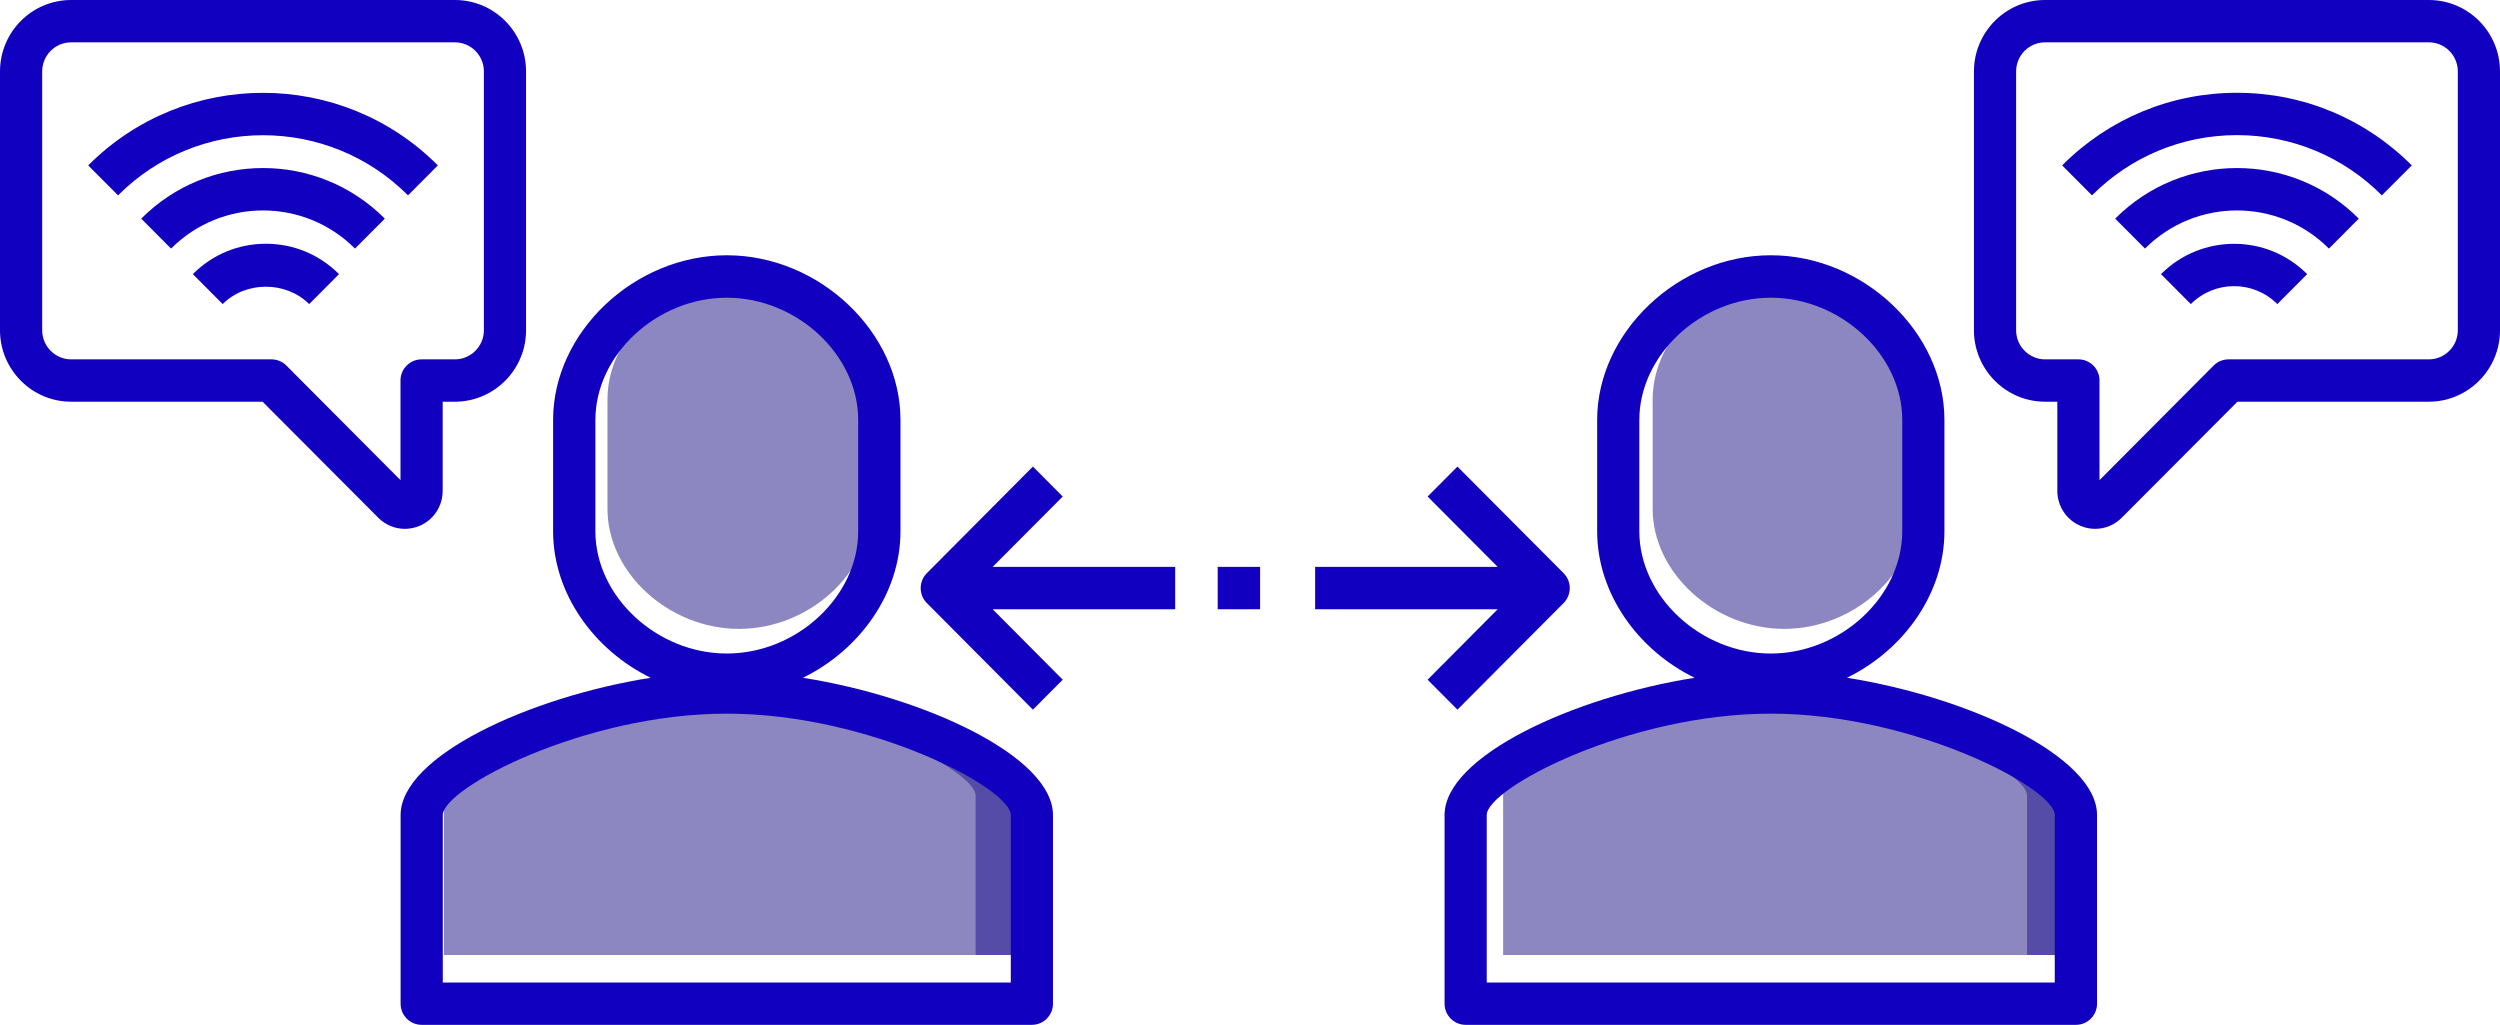
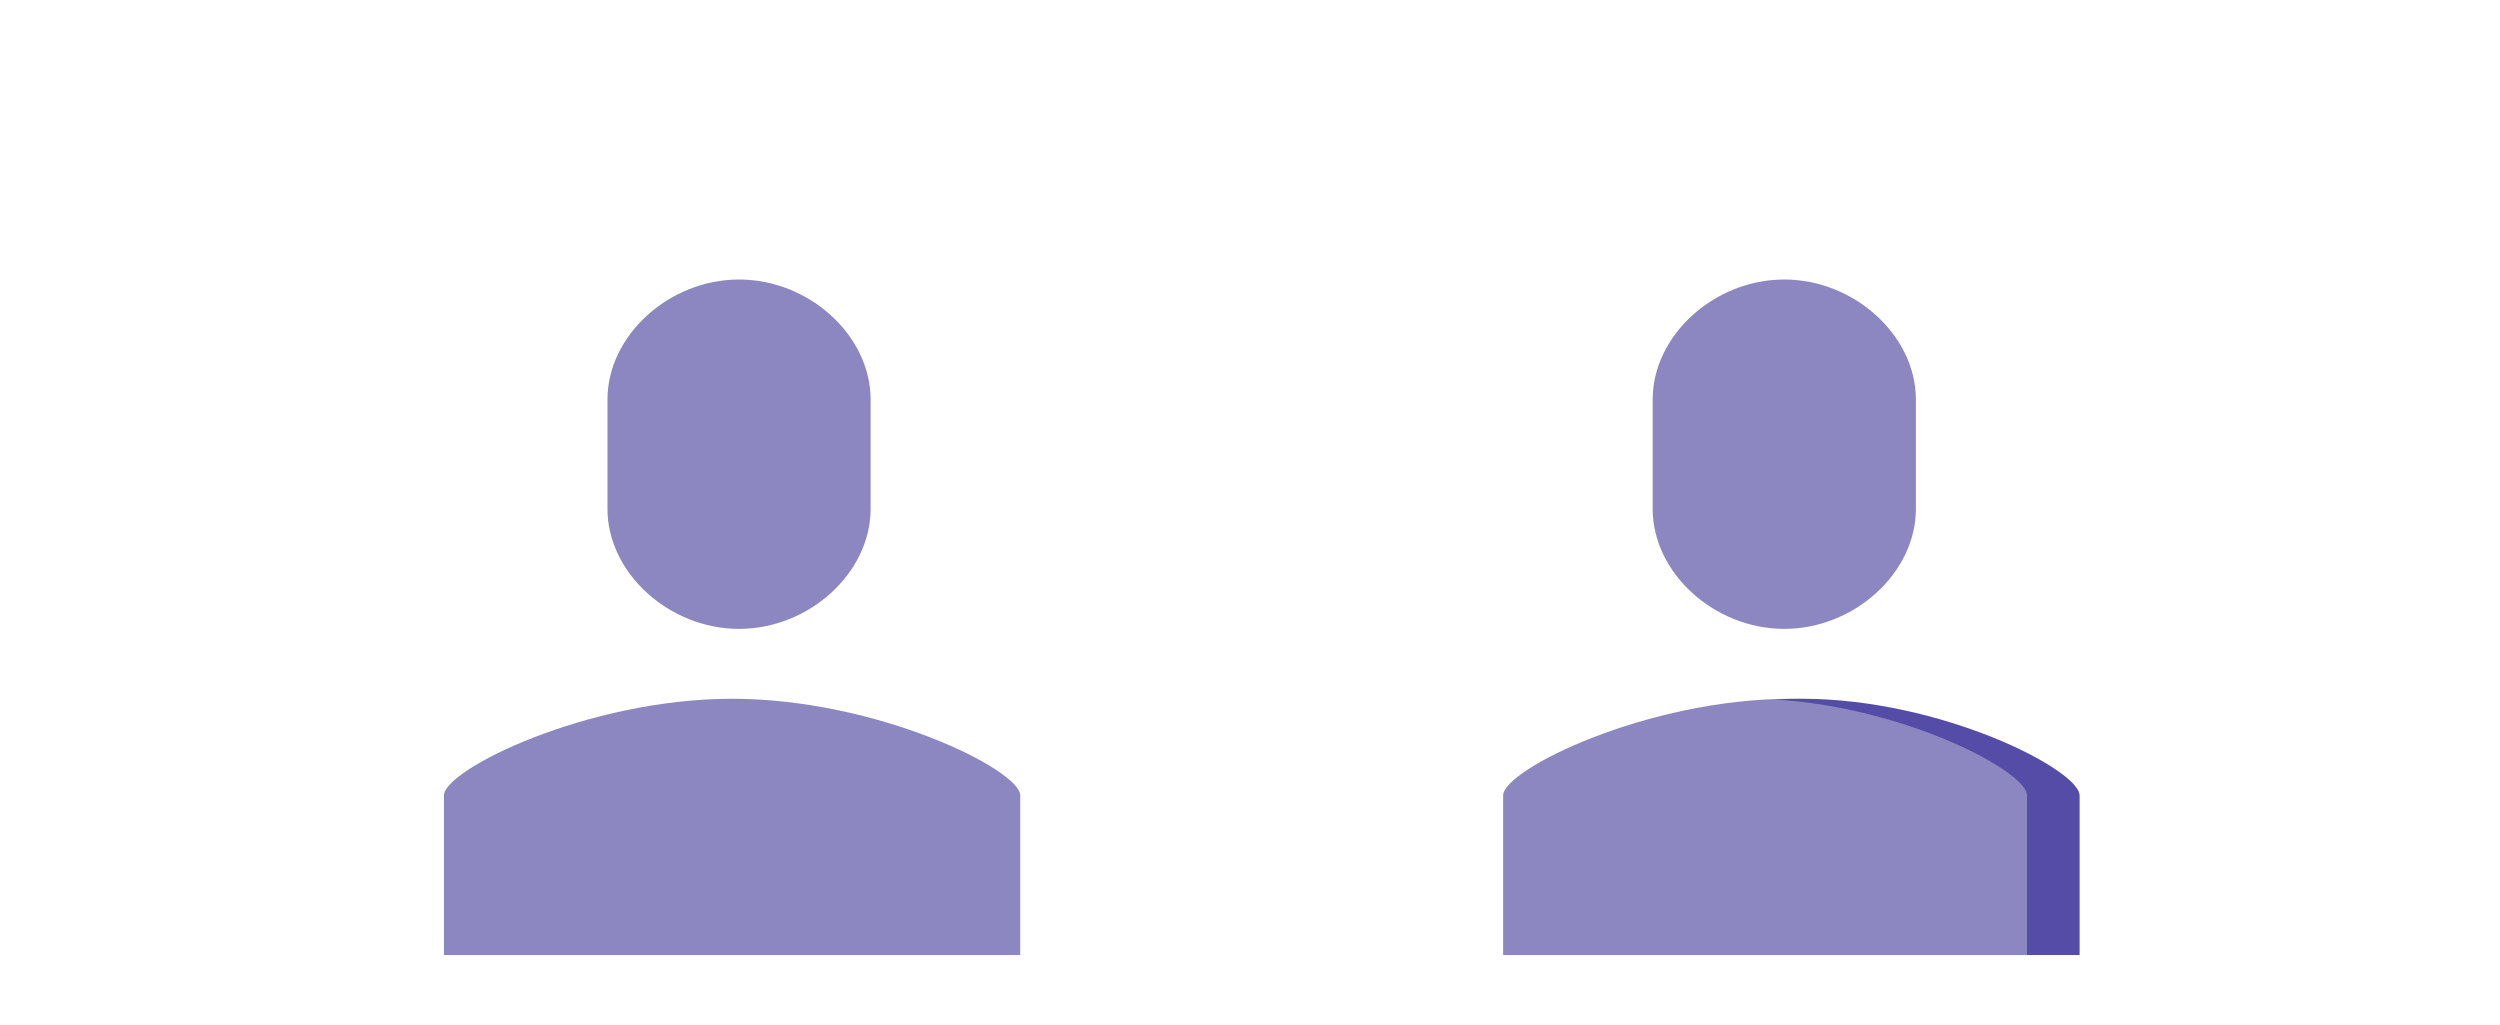
<svg xmlns="http://www.w3.org/2000/svg" width="161px" height="66px" viewBox="0 0 161 66" version="1.1">
  <title>4E3BA077-059E-4F1B-8936-AE63150AABD3</title>
  <g id="UX" stroke="none" stroke-width="1" fill="none" fill-rule="evenodd">
    <g id="Desktop-GSP" transform="translate(-189, -7053)">
      <g id="Icona-capitali-internazionali" transform="translate(189, 7053)">
        <path d="M47.15,45 C37.817,45 28.589,49.576 28.589,51.223 L28.589,61.5 L65.703,61.5 L65.703,51.223 C65.703,49.576 56.475,45 47.15,45 M133.916,51.223 L133.916,61.5 L96.801,61.5 L96.801,51.223 C96.801,49.576 106.036,45 115.362,45 C124.688,45 133.916,49.576 133.916,51.223" id="Fill-1" fill="#8D87C1" />
-         <path d="M48.334,45 C47.77,45 47.206,45.018 46.645,45.052 C55.021,45.563 62.829,49.68 62.829,51.223 L62.829,61.5 L66.206,61.5 L66.206,51.223 C66.206,49.576 57.317,45 48.334,45" id="Fill-3" fill="#554CA8" />
        <path d="M116.044,45 C115.48,45 114.916,45.018 114.355,45.052 C122.731,45.563 130.539,49.68 130.539,51.223 L130.539,61.5 L133.916,61.5 L133.916,51.223 C133.916,49.576 125.027,45 116.044,45" id="Fill-5" fill="#554CA8" />
        <path d="M47.597,18 C43.079,18 39.121,21.611 39.121,25.727 L39.121,32.773 C39.121,36.889 43.079,40.5 47.597,40.5 C52.109,40.5 56.067,36.889 56.067,32.773 L56.067,25.727 C56.067,21.611 52.109,18 47.597,18 M123.383,25.727 L123.383,32.773 C123.383,36.889 119.418,40.5 114.907,40.5 C110.389,40.5 106.431,36.889 106.431,32.773 L106.431,25.727 C106.431,21.611 110.389,18 114.907,18 C119.418,18 123.383,21.611 123.383,25.727" id="Fill-7" fill="#8D87C1" />
-         <path d="M75.683,36.508 L63.927,36.508 L68.44,31.976 L66.519,30.047 L59.691,36.91 C59.159,37.445 59.159,38.305 59.691,38.839 L66.519,45.702 L68.44,43.773 L63.927,39.235 L75.683,39.235 L75.683,36.508 Z M100.694,36.91 L93.859,30.047 L91.938,31.976 L96.451,36.508 L84.695,36.508 L84.695,39.235 L96.451,39.235 L91.938,43.773 L93.859,45.702 L100.694,38.839 C101.226,38.305 101.226,37.445 100.694,36.91 L100.694,36.91 Z M78.42,39.235 L81.15,39.235 L81.15,36.508 L78.42,36.508 L78.42,39.235 Z M9.095,14.08 L11.016,16.009 C14.285,12.734 19.593,12.734 22.862,16.009 L24.783,14.08 C20.457,9.736 13.421,9.736 9.095,14.08 L9.095,14.08 Z M17.126,15.697 C15.343,15.697 13.677,16.391 12.419,17.654 L14.34,19.583 C15.826,18.091 18.418,18.091 19.911,19.583 L21.832,17.654 C20.574,16.391 18.902,15.697 17.126,15.697 L17.126,15.697 Z M5.681,10.652 L7.602,12.581 C12.751,7.418 21.127,7.418 26.276,12.581 L28.197,10.652 C21.991,4.42 11.887,4.42 5.681,10.652 L5.681,10.652 Z M5.681,10.652 L7.602,12.581 C12.751,7.418 21.127,7.418 26.276,12.581 L28.197,10.652 C21.991,4.42 11.887,4.42 5.681,10.652 L5.681,10.652 Z M9.095,14.08 L11.016,16.009 C14.285,12.734 19.593,12.734 22.862,16.009 L24.783,14.08 C20.457,9.736 13.421,9.736 9.095,14.08 L9.095,14.08 Z M17.126,15.697 C15.343,15.697 13.677,16.391 12.419,17.654 L14.34,19.583 C15.826,18.091 18.418,18.091 19.911,19.583 L21.832,17.654 C20.574,16.391 18.902,15.697 17.126,15.697 L17.126,15.697 Z M17.126,15.697 C15.343,15.697 13.677,16.391 12.419,17.654 L14.34,19.583 C15.826,18.091 18.418,18.091 19.911,19.583 L21.832,17.654 C20.574,16.391 18.902,15.697 17.126,15.697 L17.126,15.697 Z M9.095,14.08 L11.016,16.009 C14.285,12.734 19.593,12.734 22.862,16.009 L24.783,14.08 C20.457,9.736 13.421,9.736 9.095,14.08 L9.095,14.08 Z M5.681,10.652 L7.602,12.581 C12.751,7.418 21.127,7.418 26.276,12.581 L28.197,10.652 C21.991,4.42 11.887,4.42 5.681,10.652 L5.681,10.652 Z M5.681,10.652 L7.602,12.581 C12.751,7.418 21.127,7.418 26.276,12.581 L28.197,10.652 C21.991,4.42 11.887,4.42 5.681,10.652 L5.681,10.652 Z M9.095,14.08 L11.016,16.009 C14.285,12.734 19.593,12.734 22.862,16.009 L24.783,14.08 C20.457,9.736 13.421,9.736 9.095,14.08 L9.095,14.08 Z M17.126,15.697 C15.343,15.697 13.677,16.391 12.419,17.654 L14.34,19.583 C15.826,18.091 18.418,18.091 19.911,19.583 L21.832,17.654 C20.574,16.391 18.902,15.697 17.126,15.697 L17.126,15.697 Z M12.419,17.654 L14.34,19.583 C15.826,18.091 18.418,18.091 19.911,19.583 L21.832,17.654 C20.574,16.391 18.902,15.697 17.126,15.697 C15.343,15.697 13.677,16.391 12.419,17.654 L12.419,17.654 Z M9.095,14.08 L11.016,16.009 C14.285,12.734 19.593,12.734 22.862,16.009 L24.783,14.08 C20.457,9.736 13.421,9.736 9.095,14.08 L9.095,14.08 Z M5.681,10.652 L7.602,12.581 C12.751,7.418 21.127,7.418 26.276,12.581 L28.197,10.652 C21.991,4.42 11.887,4.42 5.681,10.652 L5.681,10.652 Z M31.162,21.269 C31.162,22.296 30.326,23.143 29.296,23.143 L27.147,23.143 C26.4,23.143 25.792,23.753 25.792,24.503 L25.792,30.922 L18.439,23.538 C18.183,23.281 17.837,23.143 17.478,23.143 L4.582,23.143 C3.552,23.143 2.716,22.296 2.716,21.269 L2.716,4.601 C2.716,3.567 3.552,2.727 4.582,2.727 L29.296,2.727 C30.326,2.727 31.162,3.567 31.162,4.601 L31.162,21.269 Z M29.296,0 L4.582,0 C2.053,0 0,2.061 0,4.601 L0,21.269 C0,23.802 2.053,25.87 4.582,25.87 L16.911,25.87 L24.355,33.337 C24.818,33.808 25.44,34.058 26.069,34.058 C26.386,34.058 26.704,33.996 27.008,33.871 C27.921,33.489 28.508,32.601 28.508,31.609 L28.508,25.87 L29.296,25.87 C31.825,25.87 33.878,23.802 33.878,21.269 L33.878,4.601 C33.878,2.061 31.825,0 29.296,0 L29.296,0 Z M12.419,17.654 L14.34,19.583 C15.826,18.091 18.418,18.091 19.911,19.583 L21.832,17.654 C20.574,16.391 18.902,15.697 17.126,15.697 C15.343,15.697 13.677,16.391 12.419,17.654 L12.419,17.654 Z M9.095,14.08 L11.016,16.009 C14.285,12.734 19.593,12.734 22.862,16.009 L24.783,14.08 C20.457,9.736 13.421,9.736 9.095,14.08 L9.095,14.08 Z M5.681,10.652 L7.602,12.581 C12.751,7.418 21.127,7.418 26.276,12.581 L28.197,10.652 C21.991,4.42 11.887,4.42 5.681,10.652 L5.681,10.652 Z M5.681,10.652 L7.602,12.581 C12.751,7.418 21.127,7.418 26.276,12.581 L28.197,10.652 C21.991,4.42 11.887,4.42 5.681,10.652 L5.681,10.652 Z M9.095,14.08 L11.016,16.009 C14.285,12.734 19.593,12.734 22.862,16.009 L24.783,14.08 C20.457,9.736 13.421,9.736 9.095,14.08 L9.095,14.08 Z M17.126,15.697 C15.343,15.697 13.677,16.391 12.419,17.654 L14.34,19.583 C15.826,18.091 18.418,18.091 19.911,19.583 L21.832,17.654 C20.574,16.391 18.902,15.697 17.126,15.697 L17.126,15.697 Z M17.126,15.697 C15.343,15.697 13.677,16.391 12.419,17.654 L14.34,19.583 C15.826,18.091 18.418,18.091 19.911,19.583 L21.832,17.654 C20.574,16.391 18.902,15.697 17.126,15.697 L17.126,15.697 Z M9.095,14.08 L11.016,16.009 C14.285,12.734 19.593,12.734 22.862,16.009 L24.783,14.08 C20.457,9.736 13.421,9.736 9.095,14.08 L9.095,14.08 Z M5.681,10.652 L7.602,12.581 C12.751,7.418 21.127,7.418 26.276,12.581 L28.197,10.652 C21.991,4.42 11.887,4.42 5.681,10.652 L5.681,10.652 Z M5.681,10.652 L7.602,12.581 C12.751,7.418 21.127,7.418 26.276,12.581 L28.197,10.652 C21.991,4.42 11.887,4.42 5.681,10.652 L5.681,10.652 Z M9.095,14.08 L11.016,16.009 C14.285,12.734 19.593,12.734 22.862,16.009 L24.783,14.08 C20.457,9.736 13.421,9.736 9.095,14.08 L9.095,14.08 Z M17.126,15.697 C15.343,15.697 13.677,16.391 12.419,17.654 L14.34,19.583 C15.826,18.091 18.418,18.091 19.911,19.583 L21.832,17.654 C20.574,16.391 18.902,15.697 17.126,15.697 L17.126,15.697 Z M136.217,14.08 L138.138,16.009 C141.407,12.734 146.715,12.734 149.984,16.009 L151.905,14.08 C147.579,9.736 140.543,9.736 136.217,14.08 L136.217,14.08 Z M139.168,17.654 L141.089,19.583 C142.63,18.042 145.125,18.042 146.66,19.583 L148.581,17.654 C145.989,15.051 141.767,15.051 139.168,17.654 L139.168,17.654 Z M144.061,5.975 C139.811,5.975 135.809,7.633 132.803,10.652 L134.724,12.581 C137.219,10.083 140.536,8.702 144.061,8.702 C147.586,8.702 150.903,10.083 153.391,12.581 L155.319,10.652 C152.306,7.633 148.311,5.975 144.061,5.975 L144.061,5.975 Z M144.061,5.975 C139.811,5.975 135.809,7.633 132.803,10.652 L134.724,12.581 C137.219,10.083 140.536,8.702 144.061,8.702 C147.586,8.702 150.903,10.083 153.391,12.581 L155.319,10.652 C152.306,7.633 148.311,5.975 144.061,5.975 L144.061,5.975 Z M136.217,14.08 L138.138,16.009 C141.407,12.734 146.715,12.734 149.984,16.009 L151.905,14.08 C147.579,9.736 140.543,9.736 136.217,14.08 L136.217,14.08 Z M139.168,17.654 L141.089,19.583 C142.63,18.042 145.125,18.042 146.66,19.583 L148.581,17.654 C145.989,15.051 141.767,15.051 139.168,17.654 L139.168,17.654 Z M139.168,17.654 L141.089,19.583 C142.63,18.042 145.125,18.042 146.66,19.583 L148.581,17.654 C145.989,15.051 141.767,15.051 139.168,17.654 L139.168,17.654 Z M136.217,14.08 L138.138,16.009 C141.407,12.734 146.715,12.734 149.984,16.009 L151.905,14.08 C147.579,9.736 140.543,9.736 136.217,14.08 L136.217,14.08 Z M144.061,5.975 C139.811,5.975 135.809,7.633 132.803,10.652 L134.724,12.581 C137.219,10.083 140.536,8.702 144.061,8.702 C147.586,8.702 150.903,10.083 153.391,12.581 L155.319,10.652 C152.306,7.633 148.311,5.975 144.061,5.975 L144.061,5.975 Z M144.061,5.975 C139.811,5.975 135.809,7.633 132.803,10.652 L134.724,12.581 C137.219,10.083 140.536,8.702 144.061,8.702 C147.586,8.702 150.903,10.083 153.391,12.581 L155.319,10.652 C152.306,7.633 148.311,5.975 144.061,5.975 L144.061,5.975 Z M136.217,14.08 L138.138,16.009 C141.407,12.734 146.715,12.734 149.984,16.009 L151.905,14.08 C147.579,9.736 140.543,9.736 136.217,14.08 L136.217,14.08 Z M139.168,17.654 L141.089,19.583 C142.63,18.042 145.125,18.042 146.66,19.583 L148.581,17.654 C145.989,15.051 141.767,15.051 139.168,17.654 L139.168,17.654 Z M139.168,17.654 L141.089,19.583 C142.63,18.042 145.125,18.042 146.66,19.583 L148.581,17.654 C145.989,15.051 141.767,15.051 139.168,17.654 L139.168,17.654 Z M136.217,14.08 L138.138,16.009 C141.407,12.734 146.715,12.734 149.984,16.009 L151.905,14.08 C147.579,9.736 140.543,9.736 136.217,14.08 L136.217,14.08 Z M132.803,10.652 L134.724,12.581 C137.219,10.083 140.536,8.702 144.061,8.702 C147.586,8.702 150.903,10.083 153.391,12.581 L155.319,10.652 C152.306,7.633 148.311,5.975 144.061,5.975 C139.811,5.975 135.809,7.633 132.803,10.652 L132.803,10.652 Z M158.284,21.269 C158.284,22.296 157.448,23.143 156.418,23.143 L143.522,23.143 C143.163,23.143 142.817,23.281 142.561,23.538 L135.208,30.922 L135.208,24.503 C135.208,23.753 134.6,23.143 133.853,23.143 L131.704,23.143 C130.674,23.143 129.838,22.296 129.838,21.269 L129.838,4.601 C129.838,3.567 130.674,2.727 131.704,2.727 L156.418,2.727 C157.448,2.727 158.284,3.567 158.284,4.601 L158.284,21.269 Z M156.418,0 L131.704,0 C129.175,0 127.122,2.061 127.122,4.601 L127.122,21.269 C127.122,23.802 129.175,25.87 131.704,25.87 L132.492,25.87 L132.492,31.609 C132.492,32.601 133.079,33.489 133.998,33.871 C134.296,33.996 134.614,34.058 134.925,34.058 C135.56,34.058 136.182,33.808 136.645,33.337 L144.089,25.87 L156.418,25.87 C158.947,25.87 161,23.802 161,21.269 L161,4.601 C161,2.061 158.947,0 156.418,0 L156.418,0 Z M139.168,17.654 L141.089,19.583 C142.63,18.042 145.125,18.042 146.66,19.583 L148.581,17.654 C145.989,15.051 141.767,15.051 139.168,17.654 L139.168,17.654 Z M136.217,14.08 L138.138,16.009 C141.407,12.734 146.715,12.734 149.984,16.009 L151.905,14.08 C147.579,9.736 140.543,9.736 136.217,14.08 L136.217,14.08 Z M144.061,5.975 C139.811,5.975 135.809,7.633 132.803,10.652 L134.724,12.581 C137.219,10.083 140.536,8.702 144.061,8.702 C147.586,8.702 150.903,10.083 153.391,12.581 L155.319,10.652 C152.306,7.633 148.311,5.975 144.061,5.975 L144.061,5.975 Z M144.061,5.975 C139.811,5.975 135.809,7.633 132.803,10.652 L134.724,12.581 C137.219,10.083 140.536,8.702 144.061,8.702 C147.586,8.702 150.903,10.083 153.391,12.581 L155.319,10.652 C152.306,7.633 148.311,5.975 144.061,5.975 L144.061,5.975 Z M136.217,14.08 L138.138,16.009 C141.407,12.734 146.715,12.734 149.984,16.009 L151.905,14.08 C147.579,9.736 140.543,9.736 136.217,14.08 L136.217,14.08 Z M139.168,17.654 L141.089,19.583 C142.63,18.042 145.125,18.042 146.66,19.583 L148.581,17.654 C145.989,15.051 141.767,15.051 139.168,17.654 L139.168,17.654 Z M139.168,17.654 L141.089,19.583 C142.63,18.042 145.125,18.042 146.66,19.583 L148.581,17.654 C145.989,15.051 141.767,15.051 139.168,17.654 L139.168,17.654 Z M136.217,14.08 L138.138,16.009 C141.407,12.734 146.715,12.734 149.984,16.009 L151.905,14.08 C147.579,9.736 140.543,9.736 136.217,14.08 L136.217,14.08 Z M144.061,5.975 C139.811,5.975 135.809,7.633 132.803,10.652 L134.724,12.581 C137.219,10.083 140.536,8.702 144.061,8.702 C147.586,8.702 150.903,10.083 153.391,12.581 L155.319,10.652 C152.306,7.633 148.311,5.975 144.061,5.975 L144.061,5.975 Z M144.061,5.975 C139.811,5.975 135.809,7.633 132.803,10.652 L134.724,12.581 C137.219,10.083 140.536,8.702 144.061,8.702 C147.586,8.702 150.903,10.083 153.391,12.581 L155.319,10.652 C152.306,7.633 148.311,5.975 144.061,5.975 L144.061,5.975 Z M136.217,14.08 L138.138,16.009 C141.407,12.734 146.715,12.734 149.984,16.009 L151.905,14.08 C147.579,9.736 140.543,9.736 136.217,14.08 L136.217,14.08 Z M139.168,17.654 L141.089,19.583 C142.63,18.042 145.125,18.042 146.66,19.583 L148.581,17.654 C145.989,15.051 141.767,15.051 139.168,17.654 L139.168,17.654 Z M65.095,63.273 L28.515,63.273 L28.515,52.489 C28.515,50.761 37.61,45.959 46.809,45.959 C56,45.959 65.095,50.761 65.095,52.489 L65.095,63.273 Z M38.343,34.218 L38.343,27.043 C38.343,22.851 42.296,19.173 46.809,19.173 C51.315,19.173 55.268,22.851 55.268,27.043 L55.268,34.218 C55.268,38.409 51.315,42.087 46.809,42.087 C42.296,42.087 38.343,38.409 38.343,34.218 L38.343,34.218 Z M51.709,43.648 C55.358,41.865 57.991,38.222 57.991,34.218 L57.991,27.043 C57.991,21.394 52.766,16.439 46.809,16.439 C40.844,16.439 35.62,21.394 35.62,27.043 L35.62,34.218 C35.62,38.222 38.253,41.865 41.902,43.648 C34.072,44.891 25.799,48.707 25.799,52.489 L25.799,64.64 C25.799,65.389 26.407,66 27.16,66 L66.45,66 C67.203,66 67.811,65.389 67.811,64.64 L67.811,52.489 C67.811,48.707 59.539,44.891 51.709,43.648 L51.709,43.648 Z M132.326,63.273 L95.746,63.273 L95.746,52.489 C95.746,50.761 104.848,45.959 114.039,45.959 C123.231,45.959 132.326,50.761 132.326,52.489 L132.326,63.273 Z M105.573,34.218 L105.573,27.043 C105.573,22.851 109.526,19.173 114.039,19.173 C118.545,19.173 122.505,22.851 122.505,27.043 L122.505,34.218 C122.505,38.409 118.545,42.087 114.039,42.087 C109.526,42.087 105.573,38.409 105.573,34.218 L105.573,34.218 Z M118.946,43.648 C122.595,41.865 125.221,38.222 125.221,34.218 L125.221,27.043 C125.221,21.394 119.997,16.439 114.039,16.439 C108.082,16.439 102.857,21.394 102.857,27.043 L102.857,34.218 C102.857,38.222 105.483,41.865 109.133,43.648 C101.309,44.891 93.03,48.707 93.03,52.489 L93.03,64.64 C93.03,65.389 93.638,66 94.391,66 L133.688,66 C134.441,66 135.049,65.389 135.049,64.64 L135.049,52.489 C135.049,48.707 126.77,44.891 118.946,43.648 L118.946,43.648 Z" id="Fill-9" fill="#1200C1" />
      </g>
    </g>
  </g>
</svg>